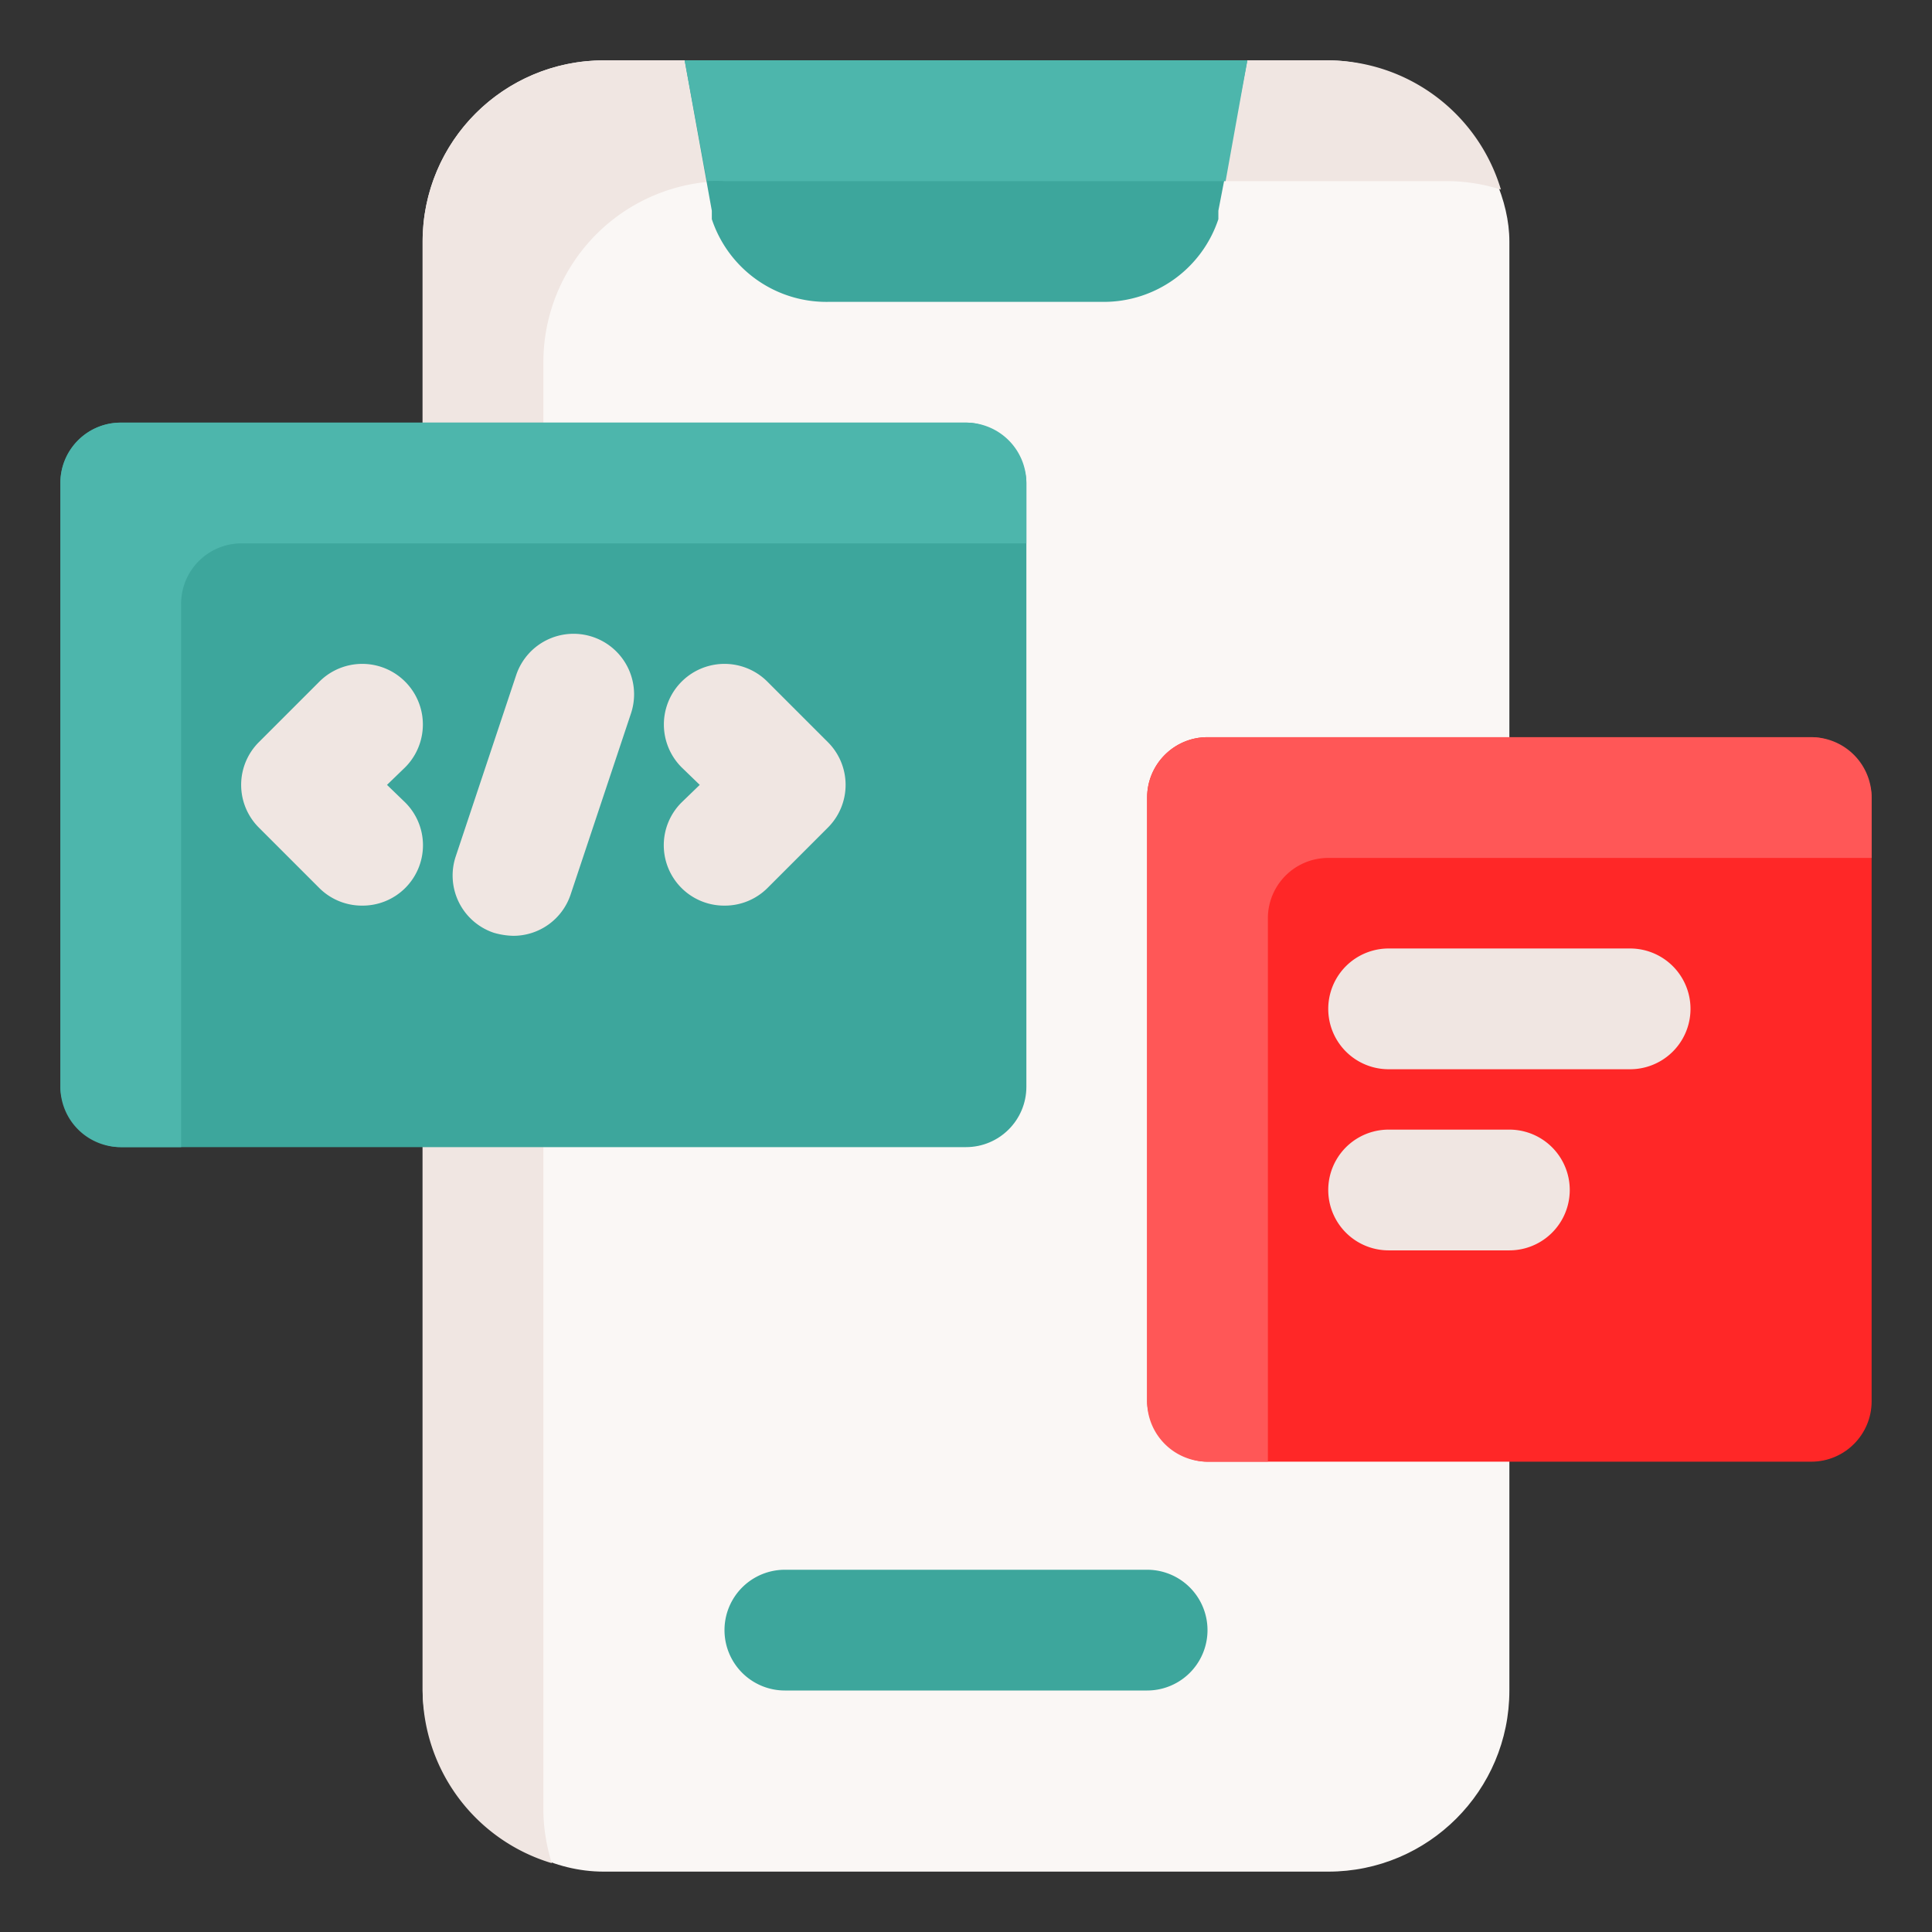
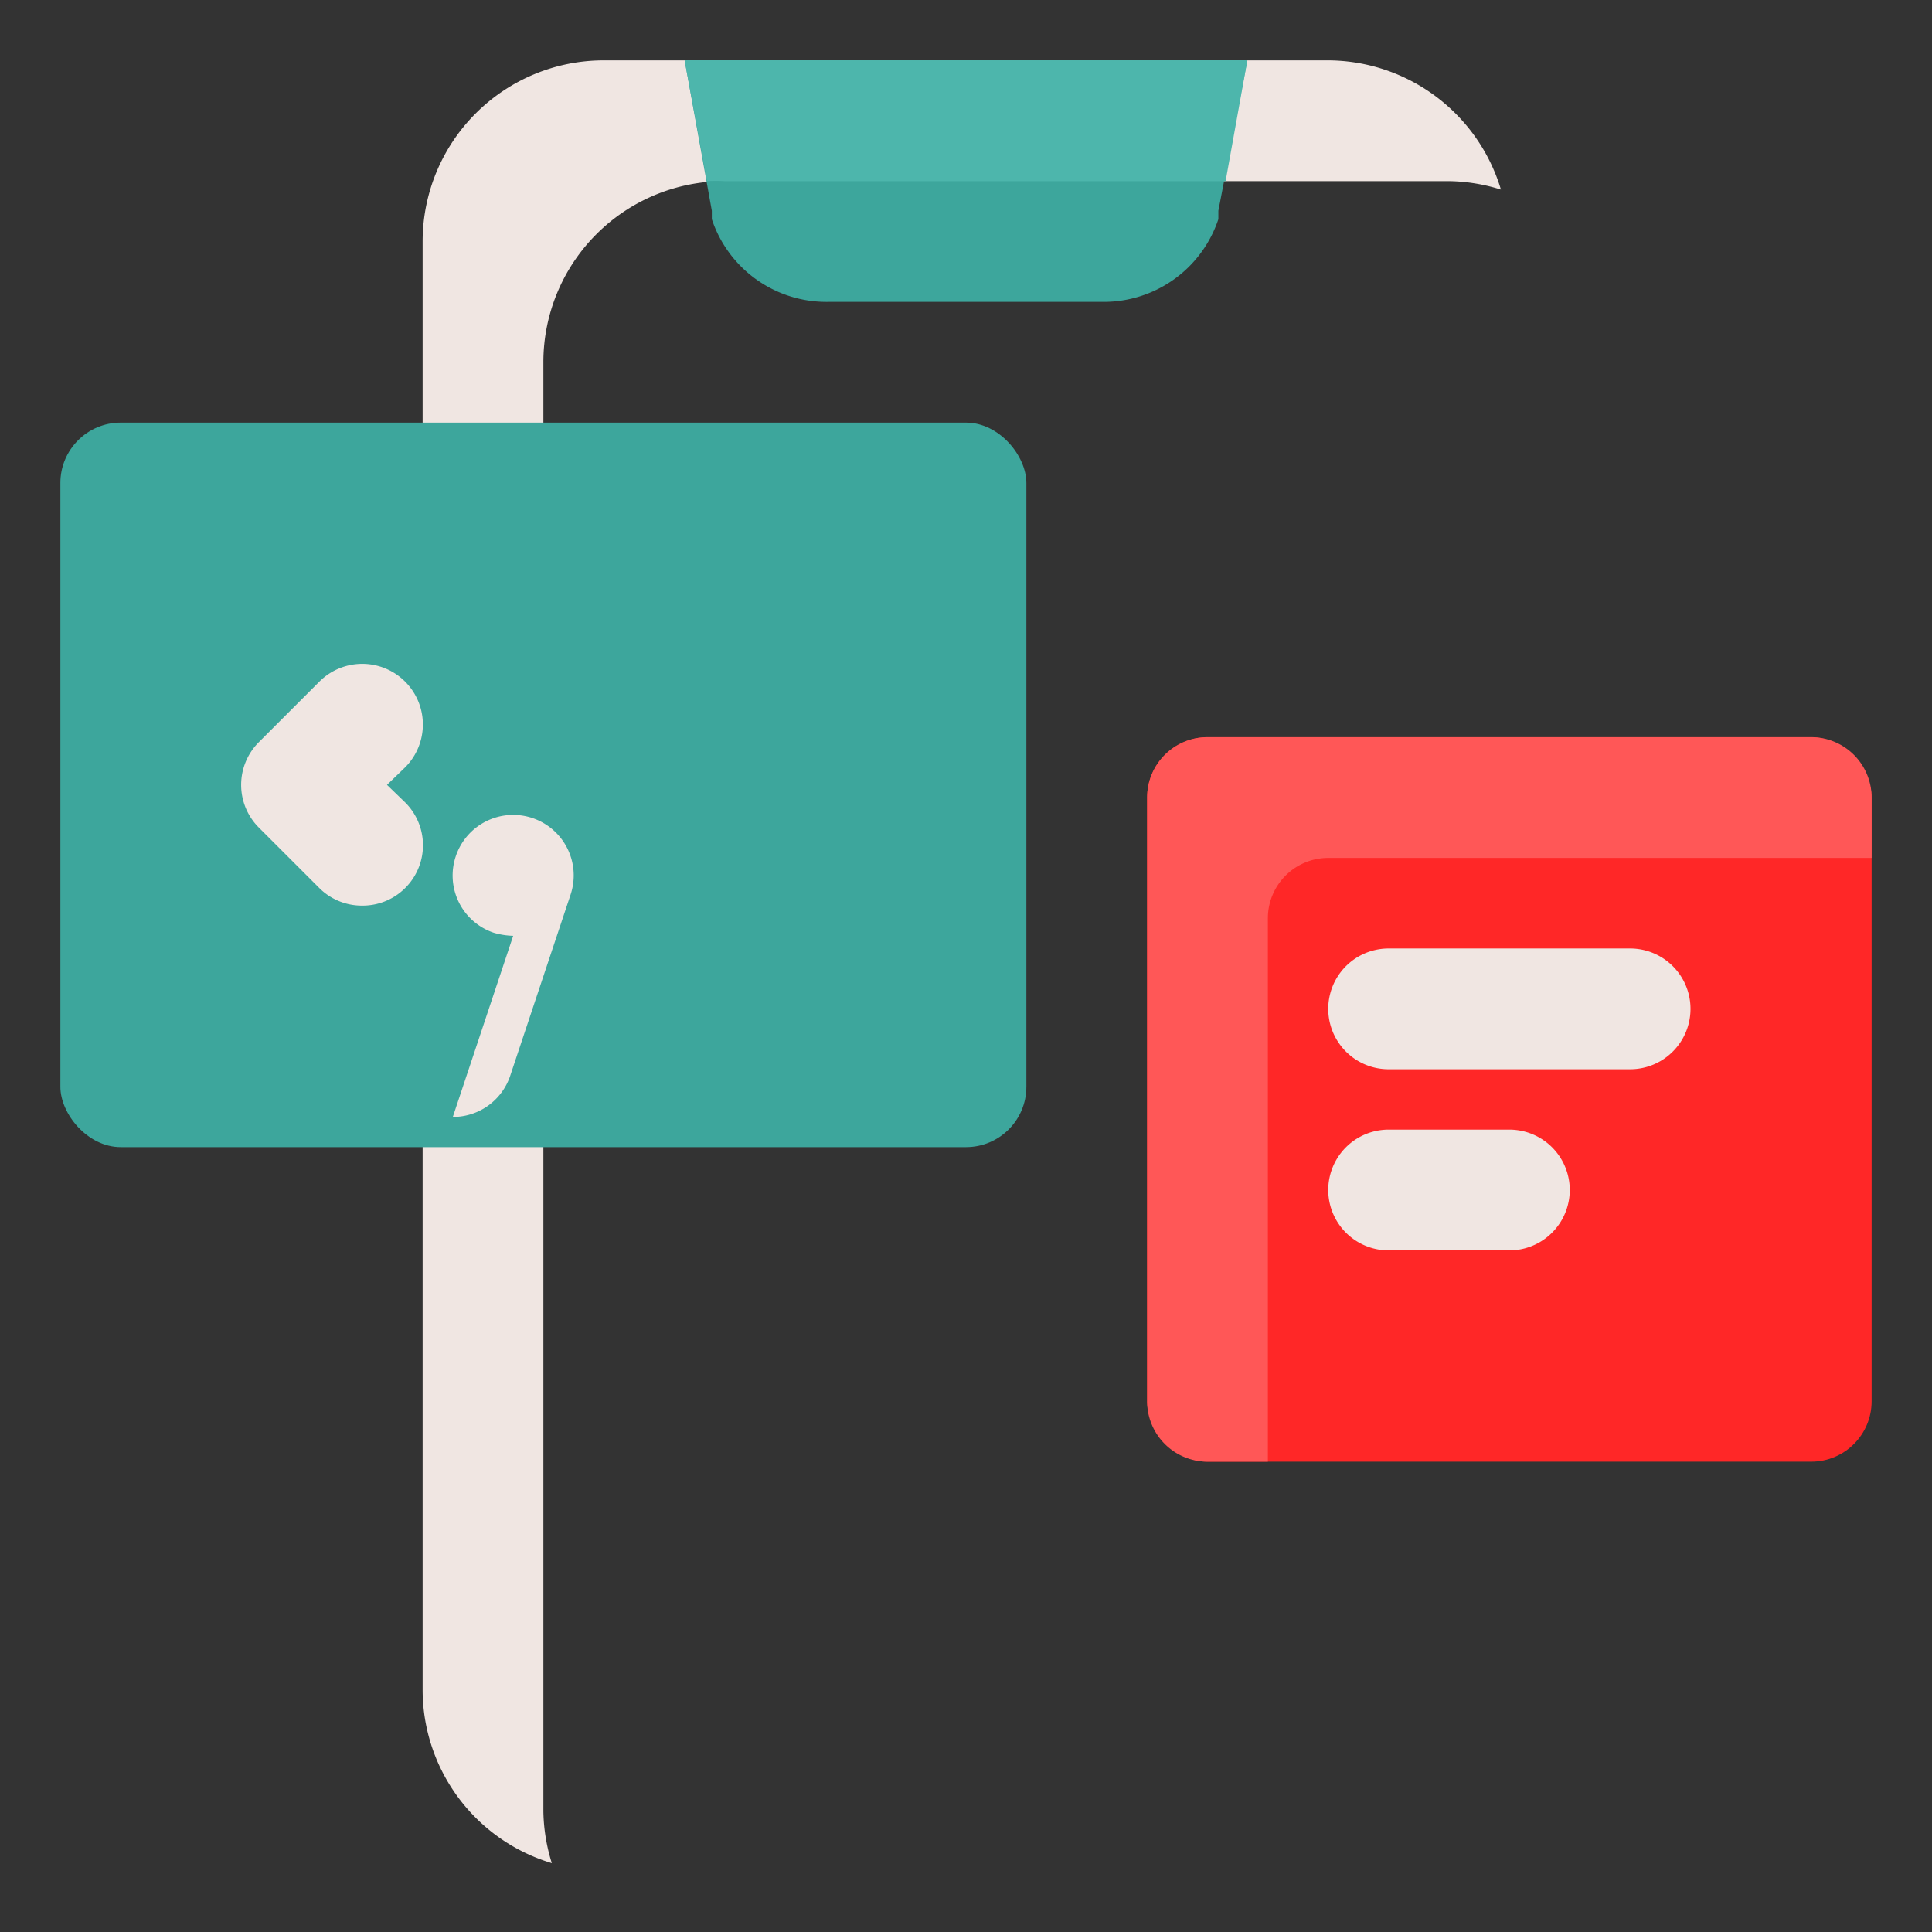
<svg xmlns="http://www.w3.org/2000/svg" id="OBJECT" height="512" viewBox="0 0 32 32" width="512">
  <rect x="0" y="0" width="32" height="32" fill="#333333" stroke="none" />
-   <rect fill="#faf7f5" height="30" rx="3" width="18" x="7" y="1" />
  <path d="m9 30v-24a3 3 0 0 1 3-3h12a3 3 0 0 1 .86.14 3 3 0 0 0 -2.86-2.14h-12a3 3 0 0 0 -3 3v24a3 3 0 0 0 2.14 2.86 3 3 0 0 1 -.14-.86z" fill="#f0e6e2" />
  <path d="m11.34 1 .45 2.49v.14a2 2 0 0 0 1.93 1.37h4.56a2 2 0 0 0 1.9-1.37v-.14l.48-2.49z" fill="#3da69c" />
  <path d="m12 3h8.3l.36-2h-9.32l.37 2a2.58 2.58 0 0 1 .29 0z" fill="#4db6ac" />
-   <path d="m19 28h-6a1 1 0 0 1 0-2h6a1 1 0 0 1 0 2z" fill="#3da69c" />
  <rect fill="#3da69c" height="12" rx="1" width="16" x="1" y="7" />
-   <path d="m3 10a1 1 0 0 1 1-1h13v-1a1 1 0 0 0 -1-1h-14a1 1 0 0 0 -1 1v10a1 1 0 0 0 1 1h1z" fill="#4db6ac" />
  <rect fill="#ff2727" height="12" rx="1" width="12" x="19" y="12.21" />
  <path d="m21 15.21a1 1 0 0 1 1-1h9v-1a1 1 0 0 0 -1-1h-10a1 1 0 0 0 -1 1v10a1 1 0 0 0 1 1h1z" fill="#ff5757" />
  <g fill="#f0e6e2">
    <path d="m6 15a1 1 0 0 1 -.71-.29l-1-1a1 1 0 0 1 0-1.42l1-1a1 1 0 0 1 1.42 1.42l-.3.29.3.29a1 1 0 0 1 0 1.42 1 1 0 0 1 -.71.29z" />
-     <path d="m12 15a1 1 0 0 1 -.71-.29 1 1 0 0 1 0-1.42l.3-.29-.3-.29a1 1 0 0 1 1.42-1.42l1 1a1 1 0 0 1 0 1.42l-1 1a1 1 0 0 1 -.71.29z" />
-     <path d="m8.5 15.5a1.25 1.25 0 0 1 -.32-.05 1 1 0 0 1 -.63-1.27l1-3a1 1 0 0 1 1.9.64l-1 3a1 1 0 0 1 -.95.68z" />
+     <path d="m8.5 15.5a1.25 1.25 0 0 1 -.32-.05 1 1 0 0 1 -.63-1.27a1 1 0 0 1 1.9.64l-1 3a1 1 0 0 1 -.95.68z" />
    <path d="m27 17.71h-4a1 1 0 0 1 0-2h4a1 1 0 0 1 0 2z" />
    <path d="m25 20.71h-2a1 1 0 0 1 0-2h2a1 1 0 0 1 0 2z" />
  </g>
</svg>